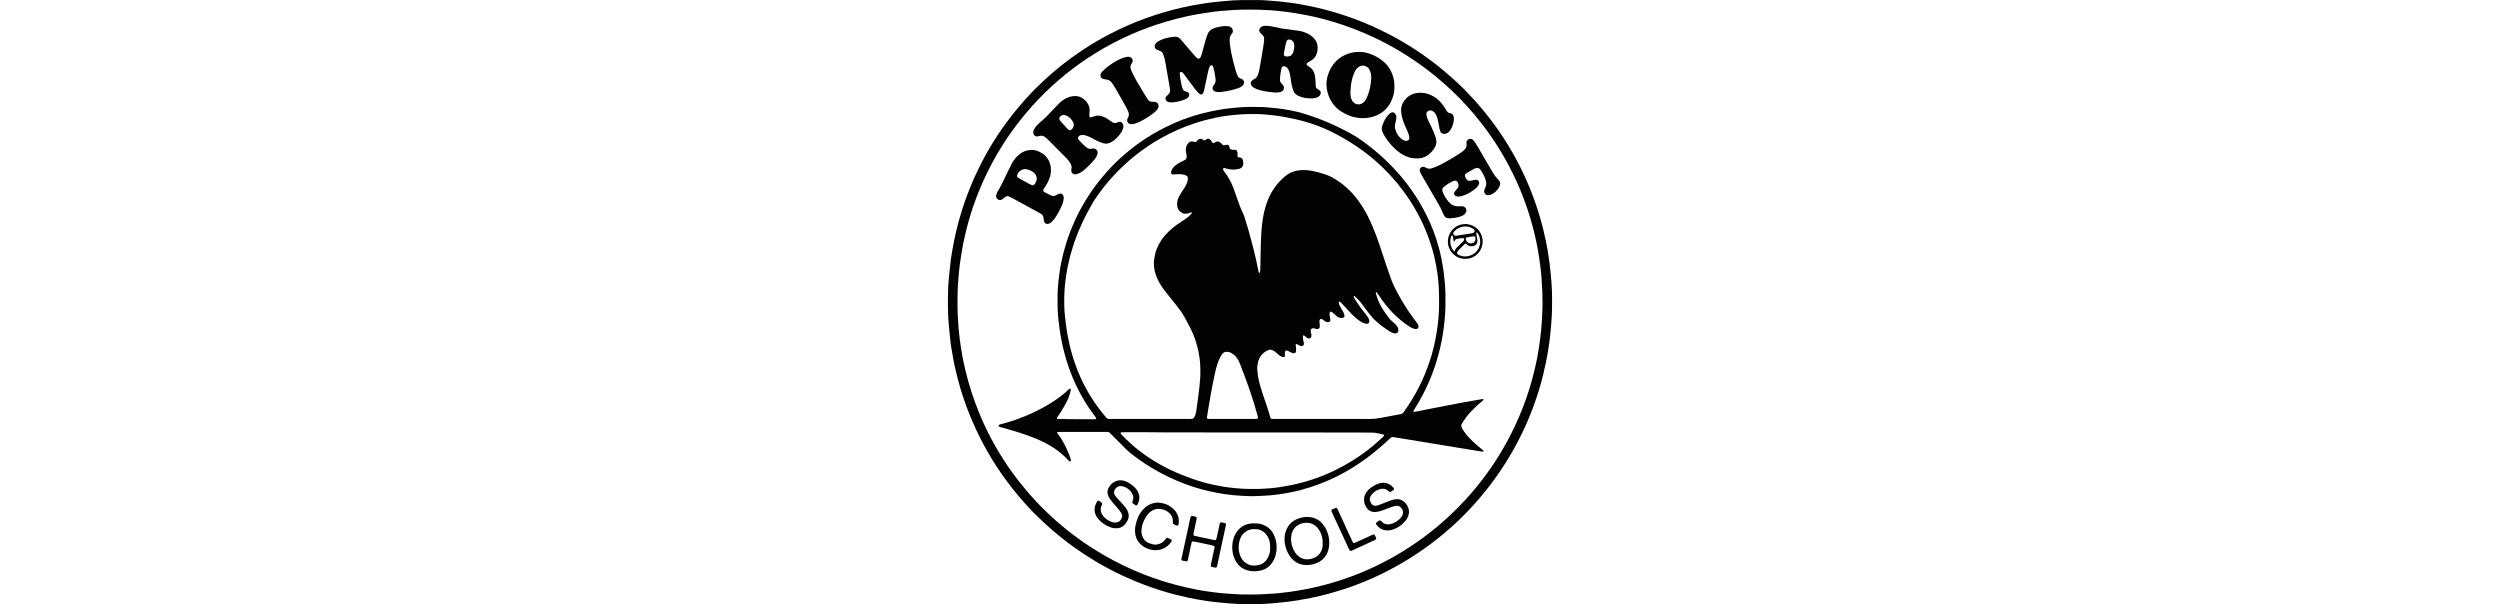
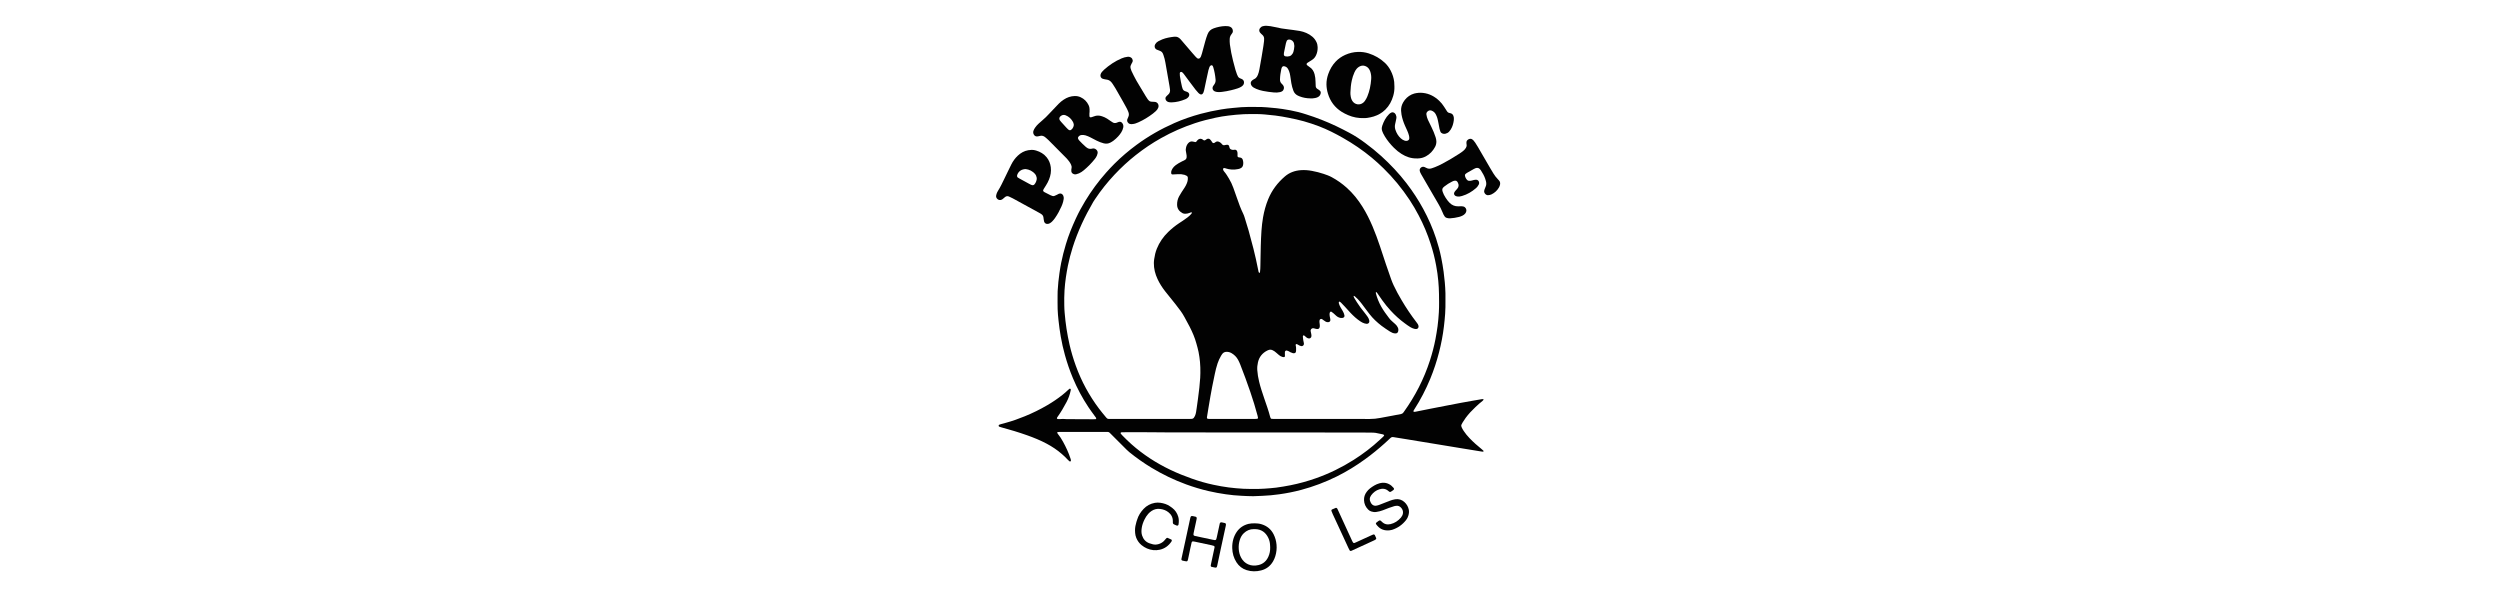
<svg xmlns="http://www.w3.org/2000/svg" width="240" height="58" viewBox="0 0 240 58" fill="none">
  <g clip-path="url(#clip0_12452_17579)">
-     <path d="M120.03 58C119.665 57.995 119.299 57.998 118.934 57.983C118.578 57.97 118.222 57.941 117.867 57.914C117.655 57.898 117.444 57.871 117.232 57.855C116.74 57.819 116.252 57.756 115.765 57.681C115.178 57.59 114.592 57.487 114.011 57.362C113.171 57.182 112.342 56.967 111.522 56.713C110.946 56.535 110.376 56.34 109.812 56.125C109.113 55.859 108.425 55.569 107.747 55.252C106.838 54.828 105.954 54.357 105.095 53.84C104.424 53.437 103.772 53.007 103.135 52.554C102.386 52.022 101.668 51.451 100.972 50.851C100.528 50.468 100.101 50.068 99.678 49.661C98.997 49.007 98.363 48.31 97.755 47.588C96.96 46.645 96.229 45.654 95.563 44.615C95.068 43.842 94.612 43.046 94.189 42.232C93.832 41.545 93.511 40.843 93.213 40.129C92.705 38.913 92.283 37.667 91.95 36.392C91.764 35.685 91.598 34.974 91.477 34.253C91.416 33.893 91.352 33.533 91.293 33.173C91.269 33.022 91.25 32.87 91.234 32.718C91.193 32.313 91.145 31.908 91.111 31.502C91.089 31.248 91.072 30.994 91.048 30.74C91.024 30.477 91.023 30.214 91.013 29.951C90.996 29.518 90.999 29.085 91.002 28.651C91.004 28.277 91.009 27.904 91.027 27.53C91.043 27.208 91.078 26.887 91.106 26.565C91.125 26.354 91.145 26.142 91.167 25.931C91.205 25.577 91.24 25.221 91.287 24.868C91.327 24.573 91.382 24.281 91.431 23.988C91.53 23.401 91.648 22.819 91.784 22.24C91.946 21.545 92.137 20.858 92.349 20.177C92.511 19.658 92.695 19.147 92.885 18.637C93.187 17.834 93.525 17.046 93.901 16.275C94.032 16.008 94.163 15.741 94.301 15.477C94.549 15.003 94.807 14.534 95.082 14.075C95.563 13.273 96.078 12.494 96.634 11.742C97.039 11.195 97.46 10.662 97.901 10.144C98.232 9.756 98.572 9.376 98.922 9.006C99.15 8.766 99.377 8.524 99.62 8.299C99.845 8.092 100.06 7.873 100.283 7.665C100.805 7.177 101.349 6.716 101.908 6.271C102.566 5.746 103.247 5.253 103.949 4.789C104.751 4.259 105.577 3.771 106.428 3.325C107.603 2.709 108.813 2.173 110.063 1.725C111.175 1.327 112.308 0.997 113.459 0.732C114.047 0.597 114.64 0.487 115.234 0.385C115.661 0.313 116.09 0.253 116.521 0.208C116.859 0.173 117.196 0.13 117.535 0.107C117.832 0.086 118.127 0.05 118.424 0.033C118.72 0.015 119.018 0.007 119.315 0.004C119.782 -0.001 120.25 -0.002 120.717 0.004C121.048 0.008 121.379 0.013 121.71 0.048C122.022 0.081 122.336 0.097 122.649 0.124C122.835 0.14 123.022 0.159 123.207 0.182C123.688 0.24 124.169 0.296 124.645 0.381C125.239 0.487 125.832 0.595 126.419 0.732C127.338 0.947 128.246 1.199 129.139 1.5C130.251 1.874 131.337 2.312 132.397 2.816C133.164 3.182 133.916 3.576 134.648 4.008C135.549 4.538 136.421 5.113 137.262 5.735C138.179 6.413 139.052 7.143 139.885 7.921C140.494 8.489 141.075 9.086 141.63 9.707C142.151 10.291 142.65 10.892 143.124 11.514C143.716 12.292 144.266 13.099 144.777 13.933C145.177 14.586 145.548 15.254 145.894 15.936C146.22 16.579 146.522 17.235 146.798 17.903C146.992 18.374 147.174 18.849 147.344 19.33C147.66 20.227 147.934 21.137 148.161 22.062C148.325 22.731 148.465 23.404 148.583 24.082C148.649 24.466 148.696 24.855 148.753 25.241C148.837 25.813 148.872 26.39 148.93 26.965C148.949 27.15 148.951 27.338 148.965 27.524C149.011 28.143 148.994 28.764 148.997 29.384C148.999 29.971 148.969 30.555 148.915 31.139C148.896 31.342 148.881 31.546 148.862 31.749C148.811 32.299 148.745 32.846 148.661 33.392C148.53 34.249 148.358 35.097 148.153 35.94C147.888 37.03 147.552 38.099 147.161 39.15C146.767 40.21 146.306 41.241 145.789 42.246C145.237 43.32 144.616 44.354 143.934 45.351C143.382 46.158 142.789 46.934 142.159 47.682C141.792 48.117 141.411 48.54 141.021 48.955C140.309 49.71 139.554 50.42 138.764 51.092C137.889 51.836 136.972 52.524 136.016 53.16C135.067 53.792 134.083 54.362 133.069 54.882C132.654 55.095 132.228 55.288 131.803 55.482C131.247 55.737 130.68 55.965 130.107 56.179C129.287 56.485 128.454 56.75 127.61 56.981C127.011 57.144 126.408 57.288 125.801 57.411C125.393 57.495 124.983 57.567 124.572 57.635C123.986 57.731 123.395 57.803 122.803 57.855C122.549 57.877 122.296 57.909 122.042 57.93C121.839 57.947 121.635 57.95 121.432 57.965C120.964 58 120.497 57.995 120.03 58ZM148.083 28.997C148.076 28.665 148.077 28.308 148.061 27.952C148.041 27.502 148.012 27.053 147.98 26.604C147.963 26.35 147.937 26.096 147.907 25.843C147.87 25.531 147.827 25.22 147.782 24.909C147.741 24.623 147.696 24.338 147.649 24.053C147.573 23.601 147.473 23.153 147.374 22.705C147.237 22.083 147.069 21.468 146.885 20.859C146.709 20.273 146.512 19.694 146.297 19.122C145.881 18.015 145.395 16.94 144.842 15.895C144.373 15.008 143.856 14.15 143.294 13.319C142.932 12.784 142.553 12.261 142.153 11.754C141.336 10.719 140.461 9.736 139.507 8.825C139.002 8.343 138.482 7.88 137.946 7.435C137.043 6.685 136.096 5.995 135.106 5.363C134.296 4.847 133.464 4.37 132.606 3.937C132.136 3.7 131.659 3.476 131.177 3.265C130.46 2.952 129.732 2.67 128.993 2.416C128.286 2.174 127.569 1.961 126.845 1.777C126.342 1.65 125.838 1.532 125.329 1.437C124.995 1.375 124.661 1.313 124.326 1.259C124.024 1.21 123.721 1.169 123.418 1.129C123.199 1.1 122.979 1.076 122.759 1.053C122.54 1.031 122.32 1.007 122.1 0.993C121.701 0.969 121.303 0.948 120.904 0.934C120.59 0.923 120.275 0.922 119.961 0.922C119.689 0.921 119.417 0.926 119.145 0.932C118.933 0.936 118.721 0.945 118.509 0.955C118.373 0.961 118.237 0.972 118.102 0.982C117.806 1.004 117.509 1.026 117.213 1.051C117.035 1.066 116.858 1.085 116.681 1.107C116.504 1.128 116.327 1.155 116.151 1.181C115.764 1.239 115.377 1.289 114.992 1.357C114.331 1.473 113.676 1.617 113.025 1.781C112.325 1.956 111.633 2.162 110.948 2.391C109.844 2.762 108.768 3.201 107.717 3.705C106.543 4.268 105.417 4.915 104.333 5.635C103.391 6.262 102.495 6.949 101.635 7.686C101.196 8.062 100.772 8.453 100.357 8.855C99.881 9.316 99.426 9.798 98.986 10.294C98.314 11.052 97.685 11.842 97.096 12.665C96.521 13.467 95.998 14.302 95.512 15.16C95.202 15.707 94.917 16.267 94.646 16.835C94.181 17.809 93.772 18.806 93.426 19.829C93.106 20.77 92.832 21.725 92.618 22.696C92.515 23.16 92.411 23.625 92.34 24.095C92.303 24.339 92.264 24.582 92.225 24.825C92.169 25.177 92.12 25.531 92.085 25.886C92.059 26.156 92.03 26.427 92.009 26.698C91.983 27.036 91.959 27.375 91.943 27.715C91.928 28.028 91.923 28.343 91.919 28.657C91.914 29.141 91.924 29.625 91.936 30.11C91.942 30.356 91.968 30.601 91.981 30.847C91.993 31.085 92.011 31.322 92.03 31.559C92.08 32.186 92.164 32.809 92.259 33.43C92.367 34.144 92.51 34.852 92.679 35.554C93.011 36.935 93.445 38.284 93.982 39.599C94.335 40.465 94.731 41.311 95.169 42.137C95.523 42.805 95.905 43.457 96.314 44.093C96.829 44.895 97.384 45.668 97.977 46.413C98.475 47.038 99.001 47.638 99.547 48.222C99.971 48.675 100.416 49.107 100.869 49.53C101.218 49.854 101.578 50.165 101.941 50.472C102.616 51.044 103.322 51.576 104.049 52.079C104.713 52.539 105.398 52.964 106.099 53.366C106.688 53.705 107.291 54.018 107.904 54.313C108.532 54.614 109.17 54.891 109.818 55.147C110.324 55.346 110.837 55.526 111.353 55.697C111.82 55.852 112.294 55.987 112.769 56.117C113.416 56.295 114.071 56.44 114.729 56.572C115.095 56.646 115.464 56.706 115.833 56.762C116.278 56.829 116.724 56.889 117.172 56.935C117.426 56.962 117.68 56.979 117.934 56.996C118.316 57.021 118.697 57.049 119.079 57.065C119.376 57.077 119.673 57.08 119.971 57.075C120.378 57.069 120.786 57.07 121.193 57.048C121.634 57.025 122.075 56.998 122.516 56.968C122.55 56.965 122.583 56.963 122.617 56.959C122.837 56.934 123.055 56.903 123.275 56.883C123.707 56.843 124.134 56.77 124.562 56.704C125.167 56.611 125.766 56.487 126.362 56.349C127.355 56.12 128.333 55.834 129.295 55.494C130.233 55.163 131.153 54.788 132.049 54.358C132.7 54.045 133.341 53.712 133.967 53.352C134.888 52.821 135.775 52.238 136.632 51.609C137.503 50.97 138.334 50.282 139.123 49.544C139.688 49.017 140.233 48.468 140.754 47.896C141.378 47.21 141.968 46.497 142.521 45.753C142.876 45.276 143.221 44.791 143.544 44.292C144.049 43.515 144.515 42.715 144.941 41.892C145.281 41.235 145.597 40.568 145.884 39.887C146.373 38.728 146.785 37.541 147.11 36.325C147.348 35.438 147.55 34.544 147.694 33.638C147.794 33.008 147.883 32.378 147.947 31.744C148.007 31.151 148.03 30.558 148.062 29.964C148.08 29.651 148.076 29.336 148.083 28.997Z" fill="#020202" />
    <path d="M138.764 28.837C138.77 29.271 138.763 29.704 138.733 30.137C138.705 30.544 138.663 30.949 138.615 31.354C138.514 32.19 138.357 33.015 138.146 33.83C137.923 34.694 137.645 35.54 137.304 36.366C136.878 37.397 136.367 38.384 135.762 39.322C135.739 39.357 135.717 39.394 135.698 39.431C135.67 39.483 135.704 39.541 135.76 39.538C135.802 39.535 135.845 39.534 135.886 39.526C136.361 39.431 136.835 39.334 137.31 39.24C137.885 39.127 138.461 39.019 139.036 38.905C139.844 38.746 140.653 38.593 141.465 38.455C141.716 38.412 141.967 38.368 142.218 38.325C142.277 38.315 142.335 38.305 142.395 38.321C142.414 38.327 142.431 38.367 142.417 38.384C142.39 38.416 142.366 38.452 142.334 38.477C142.091 38.664 141.867 38.872 141.643 39.081C141.302 39.401 140.981 39.741 140.703 40.118C140.598 40.262 140.503 40.414 140.407 40.564C140.371 40.621 140.342 40.683 140.311 40.744C140.271 40.824 140.271 40.905 140.306 40.989C140.363 41.123 140.432 41.249 140.513 41.369C140.679 41.617 140.867 41.846 141.073 42.062C141.432 42.438 141.821 42.779 142.224 43.105C142.29 43.159 142.352 43.216 142.414 43.274C142.423 43.282 142.42 43.305 142.421 43.321C142.422 43.342 142.41 43.354 142.39 43.355C142.364 43.356 142.339 43.361 142.314 43.359C142.272 43.355 142.23 43.348 142.188 43.341C141.601 43.246 141.014 43.151 140.428 43.055C140.084 42.999 139.741 42.941 139.397 42.885C139.02 42.822 138.643 42.761 138.266 42.699C137.922 42.642 137.579 42.585 137.235 42.529C136.858 42.467 136.481 42.406 136.104 42.344C135.743 42.285 135.383 42.224 135.023 42.165C134.763 42.123 134.503 42.081 134.243 42.04C134.084 42.014 133.924 41.992 133.765 41.963C133.655 41.942 133.565 41.973 133.485 42.047C133.305 42.215 133.126 42.384 132.943 42.549C132.335 43.094 131.705 43.613 131.043 44.09C130.188 44.708 129.293 45.262 128.347 45.732C127.241 46.282 126.091 46.715 124.897 47.034C124.206 47.218 123.507 47.355 122.8 47.453C122.261 47.527 121.72 47.582 121.176 47.601C120.888 47.611 120.6 47.632 120.311 47.635C119.937 47.639 119.564 47.612 119.191 47.596C118.682 47.575 118.175 47.522 117.67 47.45C117.123 47.372 116.581 47.272 116.042 47.148C115.305 46.978 114.582 46.761 113.871 46.501C112.711 46.076 111.603 45.543 110.546 44.904C109.803 44.455 109.096 43.955 108.42 43.411C108.328 43.336 108.241 43.255 108.156 43.171C107.651 42.667 107.147 42.161 106.641 41.657C106.443 41.46 106.474 41.463 106.174 41.463C104.704 41.462 103.234 41.462 101.763 41.463C101.687 41.463 101.612 41.472 101.536 41.478C101.507 41.481 101.481 41.535 101.495 41.559C101.511 41.588 101.526 41.62 101.547 41.645C101.743 41.882 101.905 42.141 102.053 42.409C102.336 42.923 102.583 43.454 102.765 44.013C102.786 44.078 102.812 44.141 102.809 44.211C102.808 44.245 102.789 44.282 102.763 44.295C102.727 44.313 102.692 44.302 102.667 44.282C102.614 44.24 102.563 44.195 102.517 44.145C102.335 43.943 102.136 43.757 101.931 43.579C101.487 43.192 100.999 42.869 100.48 42.592C99.879 42.272 99.249 42.016 98.609 41.788C97.793 41.497 96.962 41.252 96.127 41.024C96.061 41.006 95.997 40.985 95.933 40.962C95.891 40.947 95.864 40.903 95.868 40.864C95.871 40.816 95.898 40.784 95.94 40.767C95.995 40.746 96.052 40.727 96.109 40.712C96.264 40.669 96.42 40.629 96.576 40.586C97.192 40.419 97.79 40.203 98.381 39.962C99.129 39.658 99.853 39.301 100.55 38.893C101.056 38.596 101.543 38.27 102.002 37.903C102.188 37.754 102.369 37.601 102.539 37.434C102.575 37.398 102.615 37.365 102.655 37.335C102.682 37.315 102.714 37.301 102.749 37.319C102.784 37.336 102.802 37.379 102.795 37.428C102.791 37.453 102.787 37.479 102.782 37.504C102.701 37.888 102.57 38.254 102.385 38.602C102.125 39.09 101.85 39.568 101.527 40.017C101.498 40.059 101.463 40.098 101.461 40.153C101.461 40.167 101.468 40.187 101.479 40.195C101.499 40.211 101.523 40.227 101.546 40.229C101.605 40.235 101.665 40.24 101.723 40.234C101.936 40.212 102.147 40.212 102.359 40.234C102.409 40.24 102.461 40.237 102.512 40.238C102.588 40.238 102.665 40.238 102.741 40.238C103.472 40.241 104.203 40.245 104.934 40.248C105.01 40.248 105.087 40.246 105.163 40.242C105.228 40.239 105.26 40.166 105.22 40.109C105.172 40.039 105.12 39.972 105.07 39.903C104.877 39.634 104.676 39.37 104.493 39.094C103.903 38.208 103.405 37.273 102.994 36.29C102.692 35.567 102.44 34.829 102.231 34.076C102.069 33.494 101.936 32.906 101.833 32.312C101.744 31.801 101.673 31.288 101.619 30.773C101.58 30.409 101.544 30.045 101.533 29.681C101.52 29.248 101.528 28.814 101.527 28.381C101.527 28.236 101.525 28.092 101.534 27.948C101.57 27.363 101.622 26.779 101.71 26.199C101.759 25.88 101.806 25.561 101.87 25.245C101.994 24.637 102.144 24.036 102.326 23.443C102.455 23.02 102.594 22.601 102.759 22.191C102.923 21.782 103.097 21.375 103.282 20.975C103.549 20.396 103.853 19.836 104.184 19.291C104.772 18.323 105.439 17.413 106.193 16.566C106.447 16.28 106.708 16.001 106.978 15.73C107.641 15.068 108.352 14.463 109.106 13.908C110.239 13.073 111.455 12.38 112.741 11.812C113.558 11.451 114.401 11.164 115.263 10.928C115.911 10.752 116.567 10.615 117.23 10.505C117.607 10.443 117.986 10.395 118.367 10.362C118.637 10.338 118.907 10.307 119.178 10.289C119.416 10.273 119.654 10.265 119.891 10.264C120.291 10.262 120.69 10.266 121.089 10.272C121.225 10.274 121.361 10.286 121.496 10.295C121.573 10.3 121.649 10.306 121.725 10.313C122.004 10.338 122.283 10.361 122.562 10.39C122.748 10.41 122.933 10.438 123.118 10.463C123.631 10.534 124.139 10.636 124.642 10.759C124.898 10.822 125.149 10.903 125.4 10.982C126.39 11.292 127.353 11.671 128.291 12.116C128.713 12.316 129.127 12.532 129.54 12.75C130.075 13.032 130.576 13.367 131.061 13.727C131.594 14.123 132.11 14.537 132.602 14.983C133.485 15.784 134.3 16.648 135.027 17.595C135.623 18.37 136.158 19.186 136.626 20.047C137.122 20.96 137.539 21.906 137.864 22.893C138.064 23.498 138.231 24.112 138.357 24.738C138.448 25.188 138.526 25.64 138.588 26.094C138.68 26.776 138.743 27.461 138.763 28.149C138.77 28.378 138.764 28.608 138.764 28.837ZM127.075 40.219C128.554 40.219 130.032 40.217 131.511 40.221C131.844 40.222 132.172 40.187 132.498 40.123C132.915 40.042 133.333 39.968 133.75 39.89C134.001 39.843 134.251 39.792 134.501 39.746C134.59 39.73 134.659 39.688 134.712 39.617C134.733 39.59 134.753 39.562 134.773 39.535C135.309 38.788 135.788 38.007 136.206 37.188C136.631 36.354 136.987 35.492 137.275 34.601C137.489 33.937 137.667 33.264 137.8 32.58C137.881 32.163 137.946 31.744 138.006 31.323C138.069 30.877 138.099 30.428 138.13 29.979C138.152 29.666 138.15 29.351 138.152 29.036C138.154 28.773 138.145 28.51 138.144 28.246C138.141 27.821 138.111 27.397 138.076 26.974C138.035 26.483 137.961 25.995 137.873 25.511C137.745 24.799 137.565 24.1 137.343 23.413C137.041 22.473 136.661 21.565 136.2 20.691C135.931 20.18 135.644 19.678 135.324 19.197C134.592 18.097 133.763 17.078 132.814 16.156C132.454 15.806 132.085 15.467 131.7 15.147C130.835 14.428 129.909 13.798 128.931 13.242C128.184 12.818 127.421 12.429 126.617 12.121C126.141 11.939 125.656 11.783 125.166 11.642C124.684 11.504 124.193 11.404 123.702 11.305C123.286 11.221 122.867 11.149 122.446 11.094C122.109 11.05 121.771 11.017 121.432 10.989C121.179 10.968 120.924 10.951 120.669 10.95C120.253 10.949 119.837 10.946 119.421 10.962C118.919 10.982 118.421 11.039 117.924 11.095C117.51 11.143 117.099 11.214 116.692 11.3C116.028 11.441 115.37 11.61 114.724 11.823C113.591 12.197 112.505 12.675 111.465 13.258C110.61 13.737 109.801 14.282 109.033 14.889C108.305 15.464 107.625 16.093 106.991 16.769C106.309 17.495 105.69 18.273 105.136 19.101C105.075 19.192 105.011 19.283 104.955 19.378C104.553 20.069 104.179 20.774 103.847 21.5C103.511 22.235 103.217 22.985 102.974 23.756C102.793 24.331 102.638 24.914 102.519 25.505C102.445 25.871 102.382 26.239 102.327 26.609C102.264 27.03 102.222 27.452 102.194 27.876C102.162 28.359 102.163 28.844 102.171 29.328C102.175 29.566 102.185 29.804 102.208 30.041C102.255 30.548 102.303 31.055 102.385 31.559C102.467 32.071 102.56 32.58 102.676 33.085C102.835 33.772 103.036 34.448 103.277 35.111C103.546 35.855 103.867 36.576 104.246 37.271C104.617 37.95 105.033 38.601 105.499 39.22C105.709 39.499 105.932 39.766 106.154 40.034C106.181 40.067 106.209 40.099 106.238 40.13C106.285 40.184 106.344 40.214 106.416 40.216C106.501 40.218 106.586 40.219 106.671 40.219C108.073 40.219 109.476 40.219 110.878 40.219C111.966 40.219 113.054 40.219 114.141 40.219C114.235 40.219 114.328 40.215 114.421 40.21C114.502 40.205 114.568 40.165 114.614 40.1C114.653 40.044 114.688 39.985 114.717 39.925C114.772 39.809 114.8 39.684 114.823 39.558C114.848 39.416 114.868 39.273 114.888 39.13C114.927 38.853 114.968 38.575 115.004 38.297C115.05 37.944 115.098 37.59 115.136 37.235C115.171 36.914 115.196 36.593 115.22 36.271C115.232 36.118 115.234 35.965 115.236 35.812C115.242 35.456 115.231 35.099 115.199 34.743C115.17 34.421 115.123 34.102 115.061 33.786C115.008 33.51 114.924 33.242 114.852 32.972C114.702 32.41 114.469 31.883 114.208 31.367C114.051 31.056 113.877 30.754 113.713 30.447C113.601 30.237 113.474 30.035 113.334 29.843C113.174 29.623 113.008 29.407 112.84 29.194C112.512 28.782 112.177 28.375 111.852 27.961C111.568 27.599 111.322 27.212 111.126 26.794C110.895 26.303 110.764 25.789 110.77 25.244C110.771 25.117 110.787 24.989 110.804 24.863C110.851 24.526 110.928 24.196 111.055 23.878C111.303 23.261 111.675 22.728 112.15 22.267C112.468 21.959 112.811 21.681 113.18 21.435C113.308 21.351 113.437 21.269 113.563 21.183C113.717 21.077 113.871 20.97 114.02 20.858C114.163 20.75 114.29 20.625 114.401 20.485C114.416 20.467 114.422 20.439 114.423 20.415C114.424 20.404 114.406 20.381 114.396 20.381C114.327 20.377 114.266 20.412 114.204 20.436C114.067 20.489 113.928 20.521 113.782 20.521C113.687 20.521 113.594 20.505 113.511 20.458C113.201 20.284 113.009 20.035 113.001 19.664C112.995 19.377 113.056 19.106 113.191 18.855C113.267 18.713 113.353 18.575 113.439 18.439C113.534 18.288 113.636 18.142 113.733 17.992C113.816 17.863 113.887 17.727 113.941 17.584C113.983 17.473 114.021 17.36 114.028 17.239C114.046 16.964 114.041 16.905 113.732 16.791C113.716 16.785 113.699 16.782 113.683 16.778C113.492 16.73 113.3 16.705 113.103 16.72C112.933 16.732 112.764 16.742 112.594 16.747C112.47 16.751 112.434 16.704 112.432 16.575C112.43 16.442 112.474 16.325 112.54 16.213C112.623 16.072 112.734 15.956 112.865 15.858C113.035 15.731 113.219 15.624 113.408 15.528C113.522 15.471 113.636 15.414 113.75 15.356C113.848 15.305 113.899 15.22 113.914 15.113C113.927 15.011 113.917 14.91 113.897 14.809C113.877 14.709 113.868 14.607 113.846 14.508C113.818 14.378 113.839 14.253 113.869 14.129C113.906 13.979 113.976 13.842 114.084 13.73C114.183 13.627 114.303 13.568 114.448 13.58C114.507 13.584 114.565 13.6 114.622 13.612C114.664 13.621 114.704 13.64 114.746 13.641C114.776 13.642 114.816 13.629 114.837 13.608C114.879 13.567 114.911 13.515 114.949 13.47C115.066 13.331 115.258 13.263 115.45 13.391C115.479 13.41 115.505 13.432 115.532 13.452C115.586 13.492 115.643 13.493 115.698 13.458C115.756 13.422 115.809 13.378 115.869 13.346C115.958 13.299 116.086 13.295 116.173 13.39C116.213 13.434 116.252 13.479 116.287 13.527C116.317 13.568 116.34 13.614 116.369 13.656C116.429 13.746 116.516 13.761 116.611 13.7C116.64 13.682 116.666 13.661 116.694 13.64C116.792 13.569 116.898 13.566 117.009 13.607C117.09 13.637 117.161 13.684 117.222 13.743C117.259 13.778 117.293 13.816 117.325 13.856C117.384 13.932 117.461 13.953 117.551 13.938C117.602 13.929 117.65 13.914 117.701 13.906C117.742 13.899 117.785 13.896 117.827 13.897C117.906 13.899 117.974 13.953 117.996 14.029C118.013 14.086 118.026 14.144 118.042 14.201C118.06 14.262 118.103 14.305 118.156 14.333C118.232 14.373 118.314 14.397 118.401 14.39C118.443 14.386 118.485 14.376 118.527 14.373C118.637 14.363 118.724 14.419 118.765 14.525C118.796 14.606 118.809 14.688 118.804 14.775C118.799 14.842 118.798 14.91 118.8 14.978C118.802 15.04 118.849 15.091 118.908 15.102C118.967 15.113 119.026 15.117 119.084 15.131C119.191 15.157 119.267 15.225 119.301 15.328C119.361 15.518 119.377 15.711 119.319 15.905C119.291 15.998 119.236 16.072 119.152 16.123C119.064 16.177 118.968 16.212 118.868 16.23C118.658 16.269 118.449 16.293 118.234 16.275C118.047 16.26 117.863 16.233 117.685 16.171C117.629 16.151 117.575 16.129 117.513 16.132C117.453 16.135 117.402 16.193 117.412 16.252C117.426 16.33 117.458 16.398 117.51 16.456C117.697 16.668 117.838 16.91 117.984 17.15C118.152 17.427 118.287 17.72 118.398 18.024C118.52 18.359 118.64 18.695 118.755 19.032C118.928 19.539 119.112 20.041 119.349 20.522C119.401 20.628 119.442 20.741 119.477 20.854C119.611 21.284 119.748 21.713 119.87 22.146C120.03 22.718 120.183 23.292 120.329 23.868C120.493 24.519 120.64 25.173 120.768 25.832C120.785 25.924 120.803 26.016 120.826 26.106C120.833 26.137 120.855 26.166 120.875 26.193C120.88 26.2 120.908 26.2 120.918 26.193C120.948 26.173 120.955 26.139 120.961 26.105C120.991 25.911 120.992 25.716 120.998 25.521C121.019 24.892 121.011 24.264 121.034 23.636C121.052 23.143 121.062 22.651 121.1 22.159C121.133 21.727 121.176 21.297 121.252 20.869C121.357 20.274 121.514 19.694 121.743 19.133C122.099 18.265 122.645 17.541 123.355 16.934C123.792 16.561 124.305 16.38 124.869 16.337C125.235 16.309 125.6 16.338 125.96 16.407C126.336 16.478 126.707 16.57 127.07 16.692C127.335 16.782 127.6 16.874 127.847 17.009C128.365 17.29 128.844 17.626 129.282 18.019C129.882 18.556 130.379 19.178 130.804 19.859C131.179 20.459 131.49 21.091 131.767 21.74C132.033 22.365 132.263 23.005 132.48 23.648C132.673 24.22 132.857 24.794 133.049 25.365C133.212 25.848 133.379 26.329 133.55 26.809C133.622 27.009 133.704 27.205 133.793 27.398C134.017 27.884 134.28 28.35 134.551 28.812C134.981 29.546 135.456 30.25 135.974 30.925C136.02 30.985 136.065 31.047 136.108 31.111C136.157 31.183 136.18 31.264 136.182 31.351C136.184 31.476 136.086 31.584 135.962 31.585C135.895 31.586 135.825 31.579 135.761 31.562C135.628 31.529 135.505 31.471 135.388 31.401C135.204 31.293 135.035 31.164 134.863 31.04C134.366 30.679 133.916 30.265 133.5 29.815C133.212 29.502 132.945 29.172 132.697 28.826C132.543 28.612 132.396 28.394 132.246 28.177C132.217 28.136 132.186 28.095 132.153 28.056C132.144 28.046 132.124 28.043 132.108 28.041C132.09 28.038 132.075 28.068 132.078 28.099C132.081 28.124 132.081 28.15 132.088 28.174C132.203 28.621 132.377 29.043 132.604 29.445C132.822 29.831 133.085 30.186 133.353 30.538C133.435 30.646 133.527 30.745 133.631 30.834C133.741 30.928 133.847 31.027 133.955 31.123C134.058 31.214 134.138 31.323 134.195 31.448C134.255 31.578 134.258 31.711 134.212 31.846C134.187 31.919 134.116 32.001 134.003 32.007C133.891 32.013 133.782 32.002 133.679 31.955C133.595 31.916 133.509 31.877 133.431 31.826C133.161 31.648 132.888 31.476 132.632 31.279C132.199 30.947 131.801 30.577 131.467 30.144C131.342 29.983 131.219 29.82 131.097 29.657C130.858 29.337 130.63 29.009 130.352 28.72C130.264 28.628 130.169 28.542 130.075 28.457C130.051 28.434 130.018 28.422 129.988 28.407C129.981 28.403 129.966 28.401 129.964 28.404C129.955 28.417 129.94 28.435 129.944 28.446C129.959 28.494 129.974 28.544 129.999 28.587C130.085 28.733 130.173 28.878 130.265 29.021C130.486 29.365 130.727 29.694 130.989 30.007C131.103 30.144 131.203 30.292 131.308 30.436C131.379 30.534 131.421 30.646 131.45 30.762C131.495 30.941 131.384 31.104 131.172 31.085C131.105 31.079 131.038 31.062 130.974 31.042C130.835 30.999 130.709 30.928 130.588 30.848C130.239 30.616 129.933 30.334 129.646 30.032C129.458 29.835 129.281 29.629 129.097 29.429C128.977 29.298 128.853 29.169 128.727 29.042C128.692 29.007 128.646 28.983 128.604 28.955C128.583 28.94 128.528 28.972 128.526 29C128.523 29.033 128.519 29.068 128.526 29.1C128.559 29.241 128.618 29.374 128.69 29.499C128.757 29.617 128.829 29.733 128.898 29.85C128.976 29.983 129.038 30.122 129.067 30.274C129.091 30.395 129.022 30.492 128.9 30.517C128.78 30.543 128.664 30.529 128.551 30.484C128.455 30.447 128.367 30.394 128.29 30.327C128.2 30.249 128.116 30.165 128.026 30.087C127.962 30.032 127.895 29.98 127.825 29.932C127.773 29.896 127.706 29.919 127.676 29.979C127.661 30.008 127.645 30.041 127.643 30.073C127.634 30.175 127.634 30.276 127.657 30.377C127.676 30.46 127.692 30.544 127.707 30.627C127.713 30.66 127.715 30.695 127.715 30.728C127.714 30.829 127.647 30.905 127.548 30.924C127.453 30.942 127.361 30.931 127.277 30.884C127.21 30.847 127.148 30.801 127.086 30.758C127.03 30.72 126.977 30.675 126.92 30.639C126.827 30.581 126.703 30.633 126.679 30.741C126.667 30.79 126.662 30.842 126.665 30.892C126.672 30.994 126.685 31.095 126.699 31.196C126.711 31.282 126.706 31.365 126.677 31.447C126.651 31.523 126.587 31.576 126.509 31.583C126.432 31.59 126.357 31.58 126.282 31.559C126.225 31.542 126.168 31.523 126.11 31.512C126.078 31.505 126.042 31.506 126.01 31.512C125.894 31.534 125.802 31.659 125.821 31.776C125.837 31.877 125.866 31.975 125.883 32.076C125.894 32.142 125.903 32.211 125.898 32.278C125.886 32.435 125.733 32.532 125.584 32.481C125.519 32.459 125.458 32.43 125.407 32.384C125.349 32.333 125.293 32.281 125.235 32.232C125.216 32.216 125.192 32.207 125.169 32.197C125.142 32.185 125.094 32.209 125.087 32.238C125.082 32.263 125.071 32.288 125.073 32.312C125.083 32.422 125.093 32.532 125.11 32.641C125.128 32.749 125.158 32.856 125.176 32.965C125.201 33.123 125.071 33.254 124.916 33.228C124.858 33.218 124.801 33.196 124.749 33.171C124.68 33.138 124.616 33.095 124.549 33.059C124.519 33.044 124.486 33.03 124.453 33.028C124.434 33.027 124.402 33.048 124.395 33.066C124.384 33.096 124.38 33.133 124.389 33.164C124.431 33.322 124.427 33.484 124.424 33.645C124.423 33.687 124.418 33.73 124.407 33.771C124.389 33.843 124.34 33.891 124.269 33.904C124.22 33.914 124.165 33.917 124.118 33.905C124.037 33.883 123.958 33.849 123.881 33.814C123.819 33.785 123.765 33.743 123.704 33.713C123.651 33.688 123.594 33.667 123.537 33.652C123.455 33.631 123.361 33.697 123.351 33.783C123.344 33.85 123.347 33.919 123.348 33.986C123.349 34.054 123.355 34.122 123.355 34.189C123.354 34.237 123.3 34.286 123.252 34.284C123.21 34.282 123.167 34.281 123.127 34.27C123.002 34.236 122.89 34.175 122.791 34.093C122.692 34.012 122.597 33.928 122.501 33.844C122.398 33.754 122.29 33.674 122.163 33.618C122.033 33.561 121.901 33.551 121.768 33.606C121.729 33.622 121.689 33.637 121.651 33.656C121.184 33.894 120.884 34.266 120.765 34.777C120.707 35.026 120.681 35.279 120.699 35.536C120.724 35.91 120.789 36.277 120.876 36.641C121.004 37.179 121.184 37.701 121.359 38.224C121.56 38.82 121.779 39.409 121.935 40.019C121.946 40.059 121.962 40.099 121.979 40.138C121.998 40.18 122.034 40.206 122.078 40.209C122.162 40.217 122.247 40.219 122.332 40.219C123.913 40.219 125.494 40.219 127.075 40.219ZM119.808 41.514C118.805 41.514 117.802 41.514 116.799 41.514C115.805 41.514 114.811 41.517 113.816 41.513C112.814 41.508 111.812 41.519 110.809 41.499C109.824 41.479 108.838 41.495 107.852 41.495C107.801 41.495 107.75 41.494 107.699 41.497C107.674 41.499 107.649 41.507 107.625 41.513C107.585 41.523 107.565 41.58 107.588 41.616C107.598 41.63 107.605 41.646 107.616 41.658C107.661 41.71 107.705 41.762 107.752 41.81C108.033 42.095 108.317 42.375 108.615 42.641C109.748 43.646 111.006 44.46 112.372 45.111C113.039 45.43 113.725 45.703 114.422 45.95C115.103 46.191 115.796 46.392 116.503 46.541C116.985 46.643 117.469 46.732 117.958 46.794C118.43 46.854 118.904 46.897 119.379 46.922C119.863 46.948 120.347 46.939 120.832 46.936C121.206 46.933 121.578 46.895 121.951 46.869C122.137 46.856 122.323 46.839 122.508 46.813C122.971 46.748 123.432 46.675 123.89 46.583C124.717 46.419 125.526 46.193 126.32 45.914C127.591 45.467 128.795 44.88 129.934 44.16C130.848 43.582 131.706 42.93 132.497 42.192C132.597 42.099 132.698 42.009 132.796 41.915C132.826 41.886 132.848 41.849 132.872 41.814C132.885 41.797 132.875 41.754 132.857 41.746C132.819 41.728 132.782 41.705 132.742 41.696C132.518 41.647 132.293 41.6 132.068 41.556C131.994 41.541 131.917 41.535 131.841 41.534C131.518 41.529 131.195 41.525 130.872 41.524C127.855 41.52 124.838 41.517 121.822 41.514C121.15 41.513 120.479 41.514 119.808 41.514ZM118.308 40.219C118.503 40.219 118.698 40.219 118.893 40.219C119.42 40.219 119.946 40.22 120.473 40.218C120.549 40.218 120.625 40.21 120.7 40.203C120.738 40.2 120.776 40.148 120.769 40.11C120.757 40.043 120.745 39.976 120.728 39.911C120.525 39.139 120.286 38.378 120.03 37.623C119.727 36.732 119.399 35.849 119.056 34.972C118.998 34.822 118.928 34.676 118.851 34.535C118.705 34.269 118.497 34.06 118.235 33.906C118.085 33.818 117.923 33.772 117.749 33.775C117.578 33.777 117.435 33.843 117.333 33.983C117.293 34.038 117.256 34.095 117.221 34.153C117.082 34.387 116.973 34.635 116.884 34.893C116.771 35.223 116.695 35.562 116.621 35.902C116.529 36.316 116.447 36.732 116.365 37.148C116.308 37.439 116.255 37.732 116.204 38.024C116.138 38.4 116.075 38.777 116.013 39.153C115.964 39.446 115.917 39.739 115.87 40.032C115.867 40.049 115.867 40.066 115.865 40.083C115.86 40.143 115.907 40.206 115.965 40.21C116.041 40.216 116.117 40.219 116.194 40.219C116.898 40.219 117.603 40.219 118.308 40.219Z" fill="#020202" />
    <path d="M112.476 9.828C112.373 9.828 112.271 9.827 112.172 9.797C112.023 9.751 111.921 9.658 111.887 9.501C111.871 9.431 111.882 9.365 111.925 9.307C111.95 9.273 111.978 9.24 112.008 9.21C112.049 9.168 112.093 9.128 112.138 9.089C112.294 8.956 112.35 8.787 112.319 8.587C112.302 8.478 112.291 8.368 112.272 8.259C112.141 7.506 112.01 6.753 111.876 6C111.833 5.758 111.776 5.518 111.692 5.286C111.671 5.23 111.651 5.174 111.626 5.12C111.582 5.024 111.51 4.952 111.414 4.908C111.345 4.876 111.273 4.851 111.202 4.823C111.154 4.805 111.106 4.789 111.059 4.769C110.813 4.66 110.809 4.389 110.909 4.231C110.984 4.113 111.083 4.02 111.205 3.956C111.324 3.892 111.447 3.833 111.573 3.783C111.947 3.634 112.34 3.567 112.738 3.523C112.972 3.498 113.153 3.583 113.309 3.744C113.345 3.78 113.377 3.819 113.41 3.858C113.786 4.297 114.162 4.736 114.538 5.174C114.627 5.277 114.717 5.379 114.81 5.479C114.85 5.522 114.895 5.562 114.943 5.597C115.017 5.651 115.139 5.637 115.198 5.565C115.236 5.52 115.271 5.469 115.293 5.416C115.331 5.321 115.362 5.224 115.389 5.126C115.495 4.741 115.597 4.355 115.702 3.97C115.767 3.733 115.842 3.499 115.934 3.269C116.045 2.988 116.246 2.813 116.527 2.716C116.882 2.592 117.246 2.514 117.623 2.503C117.716 2.5 117.81 2.506 117.903 2.516C117.961 2.523 118.019 2.541 118.074 2.562C118.283 2.642 118.365 2.838 118.354 3.003C118.351 3.055 118.343 3.105 118.314 3.149C118.278 3.206 118.242 3.264 118.2 3.317C118.102 3.443 118.056 3.586 118.051 3.743C118.046 3.921 118.048 4.099 118.071 4.277C118.138 4.8 118.243 5.316 118.371 5.827C118.445 6.123 118.524 6.419 118.607 6.713C118.648 6.86 118.7 7.004 118.753 7.147C118.779 7.219 118.815 7.287 118.851 7.354C118.889 7.423 118.947 7.473 119.018 7.505C119.08 7.533 119.144 7.557 119.206 7.584C119.475 7.704 119.466 8.003 119.344 8.164C119.292 8.233 119.227 8.286 119.153 8.331C119.052 8.395 118.942 8.44 118.83 8.479C118.621 8.552 118.407 8.606 118.192 8.659C117.895 8.732 117.595 8.787 117.291 8.823C117.147 8.84 117.002 8.852 116.859 8.833C116.783 8.823 116.707 8.807 116.637 8.78C116.415 8.693 116.339 8.456 116.466 8.256C116.502 8.198 116.543 8.145 116.582 8.089C116.673 7.958 116.711 7.81 116.697 7.654C116.662 7.247 116.591 6.846 116.473 6.454C116.461 6.414 116.445 6.374 116.425 6.336C116.384 6.256 116.278 6.241 116.208 6.302C116.162 6.342 116.125 6.388 116.105 6.445C116.072 6.542 116.033 6.637 116.01 6.736C115.938 7.05 115.871 7.366 115.804 7.681C115.735 8.005 115.669 8.33 115.599 8.653C115.583 8.728 115.562 8.802 115.534 8.873C115.516 8.919 115.486 8.963 115.454 9.002C115.398 9.071 115.302 9.086 115.224 9.049C115.153 9.016 115.092 8.971 115.04 8.914C114.948 8.814 114.855 8.715 114.772 8.607C114.57 8.345 114.372 8.079 114.173 7.814C114.005 7.589 113.84 7.363 113.673 7.138C113.637 7.09 113.601 7.042 113.561 6.999C113.532 6.969 113.497 6.943 113.461 6.921C113.37 6.867 113.263 6.924 113.26 7.031C113.258 7.116 113.257 7.202 113.269 7.285C113.32 7.63 113.386 7.972 113.466 8.311C113.482 8.377 113.504 8.441 113.526 8.506C113.567 8.625 113.644 8.71 113.766 8.751C113.806 8.764 113.846 8.778 113.886 8.792C113.918 8.804 113.951 8.814 113.982 8.827C114.155 8.898 114.223 9.082 114.134 9.247C114.11 9.291 114.076 9.331 114.041 9.367C113.974 9.434 113.894 9.484 113.808 9.52C113.382 9.702 112.94 9.813 112.476 9.828Z" fill="#020202" />
    <path d="M125.814 9.446C125.446 9.441 125.088 9.383 124.745 9.245C124.69 9.223 124.635 9.2 124.582 9.172C124.385 9.071 124.245 8.92 124.166 8.711C124.075 8.472 124.009 8.227 123.967 7.975C123.929 7.749 123.897 7.522 123.866 7.295C123.844 7.134 123.806 6.978 123.749 6.827C123.716 6.74 123.672 6.657 123.623 6.578C123.542 6.447 123.414 6.383 123.266 6.355C123.201 6.343 123.1 6.391 123.072 6.452C123.046 6.505 123.02 6.56 123.008 6.618C122.938 6.95 122.886 7.286 122.879 7.626C122.875 7.778 122.918 7.91 123.026 8.02C123.08 8.074 123.137 8.127 123.18 8.189C123.281 8.335 123.286 8.489 123.198 8.645C123.168 8.698 123.126 8.739 123.073 8.769C123.014 8.802 122.952 8.829 122.885 8.843C122.692 8.883 122.498 8.897 122.302 8.877C121.947 8.839 121.593 8.802 121.244 8.728C121.027 8.681 120.814 8.627 120.611 8.537C120.525 8.5 120.442 8.458 120.36 8.413C120.285 8.372 120.222 8.315 120.168 8.248C120.109 8.172 120.074 8.087 120.071 7.99C120.068 7.911 120.089 7.84 120.145 7.781C120.21 7.712 120.282 7.655 120.367 7.612C120.436 7.578 120.504 7.544 120.56 7.491C120.649 7.407 120.707 7.305 120.753 7.194C120.82 7.028 120.867 6.856 120.899 6.681C120.974 6.272 121.046 5.862 121.116 5.452C121.175 5.109 121.23 4.766 121.285 4.422C121.31 4.263 121.331 4.102 121.349 3.942C121.357 3.866 121.356 3.79 121.356 3.713C121.355 3.579 121.304 3.465 121.211 3.371C121.169 3.328 121.121 3.293 121.079 3.251C121.036 3.21 120.993 3.169 120.958 3.121C120.862 2.992 120.866 2.823 120.965 2.696C121.035 2.605 121.124 2.542 121.235 2.515C121.35 2.486 121.467 2.468 121.587 2.475C121.842 2.49 122.094 2.527 122.342 2.588C122.788 2.698 123.239 2.774 123.696 2.821C123.848 2.836 123.999 2.858 124.15 2.879C124.36 2.909 124.571 2.936 124.78 2.973C124.997 3.012 125.208 3.078 125.412 3.166C125.624 3.257 125.817 3.378 125.993 3.528C126.164 3.674 126.292 3.852 126.387 4.054C126.457 4.202 126.486 4.361 126.493 4.523C126.504 4.79 126.458 5.047 126.347 5.292C126.261 5.481 126.136 5.639 125.957 5.75C125.849 5.818 125.742 5.887 125.634 5.955C125.591 5.983 125.548 6.009 125.506 6.039C125.411 6.107 125.406 6.194 125.496 6.271C125.56 6.325 125.628 6.378 125.7 6.422C125.971 6.585 126.121 6.833 126.201 7.131C126.263 7.362 126.286 7.598 126.291 7.836C126.294 7.981 126.3 8.125 126.308 8.269C126.314 8.388 126.376 8.476 126.475 8.539C126.518 8.567 126.563 8.591 126.605 8.62C126.646 8.649 126.687 8.68 126.722 8.717C126.784 8.783 126.804 8.861 126.788 8.952C126.757 9.123 126.664 9.247 126.51 9.325C126.347 9.406 126.171 9.431 125.992 9.446C125.933 9.45 125.874 9.446 125.814 9.446ZM124.259 4.418C124.25 4.358 124.243 4.265 124.223 4.174C124.174 3.947 123.979 3.796 123.745 3.797C123.644 3.798 123.564 3.844 123.521 3.936C123.489 4.005 123.465 4.078 123.449 4.152C123.382 4.458 123.319 4.765 123.258 5.072C123.247 5.129 123.248 5.19 123.249 5.249C123.25 5.303 123.279 5.345 123.324 5.374C123.345 5.387 123.368 5.401 123.392 5.407C123.527 5.439 123.661 5.432 123.793 5.394C123.859 5.376 123.917 5.34 123.968 5.294C124.058 5.212 124.121 5.114 124.161 5C124.222 4.822 124.24 4.636 124.259 4.418Z" fill="#020202" />
    <path d="M104.584 10.806C104.584 10.916 104.583 11.027 104.584 11.137C104.586 11.236 104.658 11.286 104.758 11.258C104.807 11.244 104.855 11.228 104.904 11.212C104.944 11.198 104.984 11.185 105.024 11.17C105.28 11.067 105.536 11.074 105.795 11.164C105.964 11.222 106.128 11.29 106.278 11.388C106.392 11.462 106.503 11.541 106.616 11.617C106.686 11.664 106.757 11.711 106.829 11.755C106.938 11.821 107.054 11.827 107.173 11.791C107.214 11.779 107.252 11.76 107.292 11.745C107.331 11.73 107.37 11.712 107.411 11.701C107.528 11.671 107.629 11.697 107.712 11.788C107.829 11.917 107.866 12.069 107.832 12.238C107.798 12.406 107.731 12.561 107.641 12.707C107.556 12.845 107.455 12.971 107.347 13.091C107.21 13.242 107.059 13.379 106.897 13.503C106.802 13.576 106.7 13.635 106.594 13.691C106.388 13.799 106.175 13.816 105.952 13.758C105.721 13.698 105.5 13.611 105.287 13.505C105.082 13.402 104.88 13.294 104.677 13.188C104.526 13.109 104.37 13.043 104.207 12.995C104.083 12.959 103.956 12.95 103.829 12.961C103.742 12.969 103.663 12.999 103.596 13.055C103.564 13.082 103.536 13.116 103.513 13.15C103.479 13.203 103.47 13.261 103.499 13.32C103.513 13.35 103.527 13.382 103.546 13.409C103.57 13.444 103.597 13.478 103.626 13.508C103.816 13.702 104.002 13.901 104.21 14.077C104.249 14.109 104.289 14.141 104.33 14.172C104.458 14.269 104.601 14.309 104.761 14.283C104.811 14.274 104.861 14.265 104.911 14.256C105.107 14.218 105.349 14.39 105.373 14.601C105.377 14.634 105.381 14.669 105.373 14.701C105.356 14.775 105.337 14.85 105.31 14.921C105.26 15.048 105.186 15.162 105.1 15.268C104.786 15.66 104.437 16.019 104.051 16.34C103.906 16.46 103.754 16.569 103.581 16.642C103.495 16.677 103.405 16.707 103.315 16.729C103.203 16.757 103.095 16.731 102.997 16.672C102.912 16.622 102.861 16.546 102.85 16.446C102.839 16.344 102.846 16.242 102.868 16.142C102.892 16.029 102.873 15.921 102.826 15.82C102.78 15.72 102.728 15.621 102.663 15.533C102.567 15.403 102.466 15.277 102.353 15.162C101.794 14.593 101.231 14.027 100.667 13.462C100.559 13.354 100.439 13.258 100.323 13.159C100.265 13.109 100.196 13.077 100.122 13.052C100.047 13.028 99.973 13.02 99.896 13.036C99.805 13.055 99.714 13.078 99.623 13.095C99.449 13.127 99.303 13.047 99.23 12.886C99.179 12.772 99.173 12.66 99.217 12.54C99.257 12.436 99.308 12.339 99.373 12.25C99.473 12.112 99.58 11.98 99.709 11.868C99.83 11.762 99.948 11.652 100.072 11.548C100.3 11.357 100.51 11.148 100.712 10.929C101.012 10.605 101.32 10.288 101.625 9.969C101.772 9.815 101.94 9.685 102.116 9.566C102.433 9.352 102.784 9.231 103.166 9.219C103.361 9.214 103.554 9.248 103.736 9.332C104.091 9.495 104.346 9.755 104.511 10.107C104.566 10.224 104.597 10.346 104.598 10.476C104.598 10.586 104.598 10.696 104.598 10.807C104.593 10.806 104.589 10.806 104.584 10.806ZM103.086 12.005C103.084 11.976 103.083 11.967 103.082 11.959C103.068 11.876 103.053 11.792 103.012 11.716C102.849 11.415 102.618 11.191 102.295 11.065C102.106 10.991 101.946 11.04 101.801 11.165C101.681 11.27 101.661 11.422 101.749 11.554C101.786 11.61 101.832 11.661 101.877 11.711C102.036 11.887 102.196 12.063 102.356 12.238C102.408 12.294 102.462 12.348 102.516 12.401C102.54 12.424 102.567 12.445 102.595 12.464C102.671 12.518 102.759 12.516 102.831 12.462C102.928 12.389 103.001 12.296 103.043 12.182C103.066 12.12 103.075 12.052 103.086 12.005Z" fill="#020202" />
    <path d="M133.864 8.299C133.875 8.607 133.834 8.91 133.749 9.205C133.606 9.702 133.37 10.149 133 10.517C132.68 10.835 132.3 11.051 131.872 11.184C131.668 11.247 131.46 11.287 131.25 11.319C131.15 11.335 131.047 11.335 130.946 11.338C130.412 11.355 129.899 11.262 129.408 11.049C129.197 10.957 128.993 10.855 128.798 10.732C128.139 10.316 127.702 9.73 127.48 8.983C127.395 8.698 127.344 8.406 127.34 8.107C127.335 7.762 127.4 7.431 127.512 7.109C127.668 6.662 127.899 6.259 128.224 5.914C128.483 5.639 128.79 5.428 129.134 5.272C129.525 5.095 129.937 4.997 130.365 4.984C130.715 4.973 131.061 5.018 131.395 5.125C131.976 5.312 132.496 5.609 132.944 6.027C133.176 6.243 133.361 6.497 133.505 6.778C133.682 7.121 133.799 7.483 133.844 7.867C133.86 8.009 133.858 8.154 133.864 8.299ZM129.641 8.854C129.641 8.922 129.636 8.99 129.642 9.058C129.649 9.142 129.661 9.227 129.677 9.31C129.701 9.445 129.748 9.572 129.823 9.688C130.062 10.058 130.539 10.126 130.866 9.861C130.933 9.807 130.989 9.743 131.038 9.674C131.131 9.541 131.206 9.398 131.268 9.249C131.373 8.997 131.451 8.737 131.51 8.472C131.574 8.181 131.613 7.887 131.635 7.59C131.652 7.357 131.627 7.132 131.56 6.911C131.533 6.822 131.492 6.736 131.446 6.656C131.354 6.495 131.211 6.392 131.037 6.33C130.921 6.289 130.805 6.284 130.686 6.316C130.508 6.365 130.363 6.465 130.242 6.6C130.15 6.702 130.085 6.821 130.027 6.945C129.908 7.2 129.828 7.467 129.768 7.742C129.688 8.109 129.656 8.481 129.641 8.854Z" fill="#020202" />
    <path d="M136.024 15.21C135.456 15.222 134.983 15.049 134.543 14.773C134.283 14.61 134.046 14.418 133.828 14.2C133.496 13.869 133.199 13.511 132.953 13.11C132.891 13.009 132.834 12.904 132.781 12.799C132.746 12.731 132.717 12.659 132.694 12.587C132.648 12.447 132.628 12.306 132.676 12.161C132.683 12.137 132.683 12.111 132.691 12.087C132.833 11.663 133.032 11.273 133.353 10.954C133.421 10.888 133.497 10.835 133.585 10.799C133.651 10.772 133.717 10.774 133.783 10.801C133.882 10.841 133.953 10.912 133.998 11.008C134.053 11.127 134.072 11.252 134.047 11.381C134.028 11.481 134.006 11.58 133.985 11.68C133.967 11.763 133.948 11.846 133.93 11.929C133.892 12.107 133.9 12.281 133.958 12.456C134.065 12.777 134.229 13.059 134.483 13.286C134.592 13.383 134.713 13.459 134.853 13.504C134.927 13.528 135.004 13.535 135.079 13.518C135.202 13.489 135.296 13.402 135.294 13.27C135.292 13.185 135.283 13.1 135.263 13.018C135.223 12.853 135.163 12.694 135.093 12.539C135.019 12.377 134.944 12.215 134.873 12.052C134.726 11.716 134.612 11.37 134.546 11.009C134.523 10.884 134.51 10.757 134.504 10.63C134.491 10.342 134.562 10.073 134.706 9.825C134.898 9.493 135.164 9.238 135.514 9.073C135.598 9.034 135.685 9.001 135.776 8.978C136.05 8.911 136.325 8.887 136.609 8.919C137.217 8.987 137.722 9.257 138.161 9.671C138.348 9.847 138.505 10.046 138.642 10.262C138.729 10.398 138.818 10.533 138.903 10.67C138.96 10.762 139.034 10.823 139.142 10.843C139.192 10.852 139.242 10.867 139.29 10.883C139.4 10.922 139.476 10.997 139.519 11.106C139.574 11.245 139.585 11.388 139.567 11.533C139.527 11.856 139.442 12.166 139.264 12.443C139.218 12.514 139.166 12.582 139.108 12.644C139.013 12.745 138.893 12.806 138.757 12.839C138.662 12.861 138.572 12.855 138.482 12.821C138.39 12.787 138.318 12.729 138.281 12.637C138.247 12.551 138.215 12.462 138.196 12.372C138.156 12.189 138.129 12.005 138.092 11.822C138.059 11.655 138.027 11.488 137.98 11.325C137.944 11.204 137.891 11.086 137.833 10.973C137.75 10.809 137.615 10.692 137.444 10.623C137.295 10.563 137.159 10.595 137.043 10.702C136.957 10.781 136.918 10.884 136.936 11.001C136.963 11.169 137.002 11.335 137.076 11.49C137.189 11.727 137.305 11.963 137.42 12.2C137.573 12.513 137.71 12.833 137.815 13.165C137.856 13.295 137.888 13.426 137.892 13.564C137.897 13.757 137.855 13.937 137.766 14.104C137.561 14.487 137.275 14.795 136.891 15.005C136.649 15.137 136.388 15.206 136.111 15.21C136.068 15.21 136.024 15.21 136.024 15.21Z" fill="#020202" />
    <path d="M140.108 19.8C140.185 19.8 140.261 19.798 140.338 19.802C140.388 19.804 140.439 19.811 140.488 19.825C140.688 19.88 140.805 20.075 140.764 20.279C140.747 20.363 140.711 20.439 140.654 20.505C140.587 20.584 140.506 20.645 140.415 20.693C140.31 20.748 140.199 20.79 140.083 20.821C139.795 20.899 139.501 20.938 139.204 20.96C139.101 20.968 139.001 20.945 138.901 20.924C138.816 20.905 138.744 20.858 138.693 20.786C138.65 20.724 138.61 20.658 138.575 20.59C138.537 20.515 138.504 20.436 138.473 20.357C138.37 20.096 138.242 19.847 138.101 19.605C137.712 18.936 137.324 18.268 136.936 17.6C136.77 17.313 136.604 17.027 136.439 16.74C136.405 16.681 136.372 16.621 136.345 16.559C136.324 16.513 136.31 16.463 136.298 16.414C136.236 16.152 136.505 15.944 136.739 16.03C136.803 16.053 136.864 16.083 136.923 16.116C137.09 16.21 137.263 16.215 137.441 16.158C137.546 16.123 137.65 16.087 137.753 16.047C138.006 15.948 138.251 15.83 138.491 15.703C139.047 15.409 139.584 15.083 140.114 14.744C140.221 14.675 140.324 14.599 140.426 14.523C140.542 14.436 140.641 14.333 140.719 14.208C140.78 14.11 140.813 14.009 140.794 13.894C140.787 13.843 140.781 13.792 140.778 13.742C140.776 13.699 140.776 13.656 140.782 13.615C140.787 13.582 140.796 13.546 140.815 13.52C140.898 13.404 141.009 13.332 141.155 13.325C141.207 13.323 141.258 13.332 141.302 13.361C141.351 13.393 141.403 13.425 141.443 13.468C141.506 13.536 141.565 13.61 141.616 13.688C141.705 13.822 141.791 13.959 141.872 14.098C142.266 14.773 142.657 15.449 143.05 16.125C143.152 16.301 143.259 16.474 143.365 16.649C143.489 16.853 143.633 17.041 143.8 17.212C143.836 17.249 143.869 17.287 143.903 17.325C144.004 17.433 144.03 17.56 144.007 17.703C143.988 17.814 143.949 17.916 143.892 18.011C143.723 18.297 143.488 18.512 143.19 18.658C143.082 18.71 142.968 18.735 142.846 18.739C142.65 18.747 142.454 18.529 142.48 18.333C142.485 18.291 142.493 18.248 142.507 18.209C142.538 18.121 142.569 18.032 142.609 17.949C142.696 17.771 142.701 17.589 142.652 17.402C142.631 17.32 142.608 17.238 142.58 17.158C142.484 16.875 142.335 16.618 142.174 16.367C142.147 16.324 142.112 16.286 142.08 16.247C141.968 16.109 141.822 16.094 141.665 16.14C141.608 16.157 141.554 16.185 141.503 16.214C141.273 16.343 141.044 16.472 140.816 16.604C140.772 16.629 140.733 16.663 140.695 16.697C140.639 16.746 140.621 16.811 140.637 16.882C140.672 17.033 140.738 17.17 140.849 17.281C140.9 17.331 140.961 17.357 141.032 17.36C141.126 17.364 141.218 17.357 141.309 17.329C141.374 17.31 141.439 17.288 141.505 17.275C141.571 17.262 141.639 17.252 141.707 17.252C141.859 17.252 141.979 17.368 141.994 17.521C142.001 17.591 141.993 17.659 141.96 17.72C141.92 17.794 141.873 17.865 141.822 17.933C141.787 17.98 141.742 18.021 141.698 18.06C141.302 18.404 140.86 18.667 140.353 18.814C140.28 18.835 140.205 18.852 140.13 18.864C140.011 18.882 139.893 18.874 139.778 18.832C139.711 18.808 139.658 18.766 139.621 18.708C139.583 18.648 139.572 18.583 139.597 18.513C139.624 18.439 139.666 18.377 139.717 18.319C139.772 18.255 139.831 18.193 139.888 18.13C140.048 17.95 140.067 17.754 139.96 17.541C139.866 17.354 139.771 17.303 139.543 17.369C139.495 17.383 139.449 17.407 139.403 17.43C139.136 17.563 138.884 17.72 138.652 17.907C138.449 18.069 138.418 18.17 138.498 18.418C138.529 18.515 138.569 18.609 138.616 18.7C138.725 18.911 138.854 19.111 139.004 19.297C139.057 19.363 139.116 19.425 139.176 19.484C139.399 19.705 139.668 19.812 139.981 19.808C140.023 19.807 140.066 19.808 140.108 19.808C140.108 19.805 140.108 19.803 140.108 19.8Z" fill="#020202" />
    <path d="M99.042 14.386C99.189 14.384 99.332 14.41 99.47 14.452C99.869 14.573 100.218 14.776 100.482 15.104C100.706 15.382 100.831 15.702 100.876 16.056C100.927 16.463 100.86 16.851 100.708 17.227C100.628 17.425 100.531 17.613 100.416 17.793C100.343 17.907 100.27 18.022 100.199 18.138C100.178 18.174 100.16 18.213 100.145 18.252C100.128 18.296 100.149 18.361 100.187 18.39C100.214 18.41 100.241 18.431 100.271 18.447C100.46 18.544 100.648 18.642 100.838 18.736C100.899 18.766 100.963 18.789 101.028 18.811C101.094 18.834 101.162 18.834 101.227 18.807C101.306 18.774 101.383 18.739 101.459 18.702C101.52 18.672 101.577 18.634 101.639 18.607C101.816 18.531 101.981 18.595 102.066 18.767C102.116 18.87 102.129 18.98 102.116 19.09C102.105 19.183 102.085 19.275 102.062 19.365C102.023 19.522 101.965 19.672 101.899 19.82C101.729 20.201 101.534 20.568 101.295 20.91C101.207 21.036 101.113 21.156 101.004 21.264C100.937 21.33 100.863 21.386 100.782 21.433C100.722 21.467 100.658 21.487 100.589 21.495C100.422 21.513 100.286 21.432 100.234 21.27C100.213 21.207 100.208 21.138 100.197 21.071C100.186 20.996 100.18 20.919 100.166 20.845C100.142 20.722 100.076 20.625 99.971 20.558C99.899 20.512 99.828 20.465 99.754 20.425C98.912 19.963 98.071 19.502 97.228 19.043C97.109 18.978 96.984 18.925 96.861 18.867C96.723 18.803 96.596 18.829 96.48 18.92C96.433 18.956 96.391 18.998 96.345 19.036C96.299 19.074 96.255 19.114 96.205 19.146C96.042 19.254 95.823 19.216 95.705 19.058C95.641 18.973 95.611 18.877 95.631 18.77C95.651 18.662 95.681 18.555 95.732 18.456C95.76 18.404 95.788 18.351 95.819 18.301C96.046 17.94 96.226 17.555 96.411 17.174C96.53 16.929 96.647 16.684 96.766 16.44C96.87 16.226 96.974 16.012 97.08 15.8C97.241 15.477 97.448 15.189 97.711 14.942C97.996 14.675 98.324 14.487 98.713 14.421C98.822 14.403 98.932 14.397 99.042 14.386ZM98.472 16.231C98.123 16.234 97.789 16.399 97.652 16.789C97.643 16.812 97.639 16.838 97.637 16.864C97.63 16.935 97.648 17 97.71 17.043C97.759 17.077 97.81 17.108 97.862 17.136C98.167 17.303 98.473 17.47 98.779 17.636C98.846 17.672 98.914 17.707 98.983 17.74C99.013 17.754 99.046 17.765 99.079 17.772C99.169 17.791 99.249 17.77 99.309 17.698C99.432 17.551 99.503 17.38 99.528 17.191C99.534 17.149 99.533 17.105 99.524 17.064C99.499 16.938 99.457 16.816 99.374 16.716C99.129 16.419 98.803 16.273 98.472 16.231Z" fill="#020202" />
    <path d="M108.6 11.918C108.563 11.913 108.521 11.909 108.479 11.9C108.28 11.854 108.158 11.639 108.224 11.446C108.248 11.374 108.282 11.305 108.314 11.236C108.388 11.081 108.388 10.926 108.33 10.766C108.274 10.614 108.203 10.47 108.127 10.328C108.022 10.133 107.916 9.939 107.807 9.747C107.564 9.319 107.321 8.891 107.074 8.464C106.998 8.332 106.913 8.205 106.829 8.077C106.792 8.02 106.753 7.964 106.709 7.912C106.598 7.778 106.462 7.681 106.286 7.649C106.219 7.637 106.152 7.63 106.085 7.617C106.01 7.602 105.934 7.59 105.863 7.564C105.69 7.501 105.606 7.33 105.654 7.153C105.678 7.061 105.724 6.979 105.785 6.907C105.845 6.836 105.908 6.766 105.977 6.704C106.486 6.247 107.048 5.87 107.68 5.602C107.861 5.526 108.049 5.474 108.245 5.452C108.368 5.438 108.481 5.462 108.584 5.531C108.674 5.591 108.721 5.678 108.741 5.782C108.753 5.844 108.734 5.901 108.714 5.956C108.696 6.003 108.665 6.045 108.641 6.091C108.61 6.151 108.581 6.212 108.553 6.274C108.513 6.362 108.507 6.455 108.534 6.548C108.559 6.637 108.584 6.728 108.622 6.813C108.696 6.975 108.778 7.134 108.857 7.293C109.013 7.605 109.188 7.905 109.37 8.202C109.578 8.543 109.78 8.887 109.987 9.229C110.048 9.331 110.113 9.43 110.181 9.528C110.214 9.576 110.256 9.62 110.298 9.662C110.353 9.718 110.421 9.751 110.5 9.758C110.577 9.764 110.653 9.77 110.729 9.774C110.771 9.777 110.814 9.774 110.856 9.778C111.169 9.807 111.283 10.115 111.191 10.341C111.138 10.469 111.059 10.578 110.957 10.67C110.869 10.75 110.78 10.829 110.685 10.901C110.251 11.232 109.79 11.517 109.291 11.74C109.106 11.823 108.915 11.898 108.707 11.911C108.673 11.912 108.64 11.915 108.6 11.918Z" fill="#020202" />
    <path d="M120.46 50.239C120.65 50.239 120.894 50.258 121.131 50.334C121.643 50.497 122.023 50.812 122.266 51.292C122.425 51.606 122.515 51.937 122.547 52.289C122.581 52.667 122.54 53.034 122.43 53.394C122.378 53.565 122.307 53.728 122.218 53.883C121.959 54.333 121.58 54.626 121.078 54.757C120.608 54.879 120.136 54.88 119.672 54.731C119.262 54.601 118.938 54.349 118.704 53.985C118.435 53.568 118.306 53.109 118.294 52.613C118.287 52.322 118.319 52.038 118.399 51.758C118.47 51.511 118.577 51.281 118.72 51.069C118.995 50.664 119.376 50.415 119.847 50.294C120.03 50.247 120.216 50.243 120.46 50.239ZM121.937 52.537C121.933 52.461 121.929 52.384 121.925 52.308C121.914 52.076 121.859 51.852 121.761 51.644C121.506 51.106 121.088 50.805 120.48 50.795C120.438 50.795 120.395 50.795 120.353 50.795C119.986 50.796 119.676 50.932 119.411 51.182C119.22 51.362 119.099 51.583 119.022 51.829C118.931 52.116 118.899 52.411 118.919 52.71C118.94 53.01 119.013 53.296 119.161 53.561C119.316 53.836 119.531 54.046 119.82 54.176C120.143 54.321 120.481 54.324 120.818 54.245C121.261 54.141 121.569 53.864 121.758 53.454C121.891 53.164 121.947 52.856 121.937 52.537Z" fill="#020202" />
-     <path d="M125.439 54.244C125.215 54.246 125.006 54.217 124.802 54.15C124.548 54.066 124.328 53.93 124.132 53.746C123.762 53.397 123.541 52.965 123.408 52.481C123.351 52.275 123.323 52.063 123.317 51.852C123.303 51.31 123.43 50.808 123.777 50.377C123.951 50.162 124.164 49.994 124.412 49.876C124.834 49.674 125.279 49.581 125.748 49.637C126.194 49.69 126.575 49.877 126.884 50.206C127.295 50.643 127.51 51.167 127.589 51.755C127.622 52.002 127.618 52.246 127.584 52.491C127.51 53.018 127.281 53.459 126.86 53.793C126.685 53.931 126.488 54.03 126.279 54.102C126.004 54.197 125.721 54.248 125.439 54.244ZM126.977 52.156C126.996 51.802 126.915 51.467 126.776 51.143C126.698 50.962 126.594 50.798 126.464 50.651C126.262 50.422 126.011 50.268 125.709 50.211C125.516 50.175 125.319 50.176 125.126 50.212C124.472 50.335 124.048 50.806 123.965 51.431C123.889 51.997 124.01 52.527 124.314 53.013C124.418 53.18 124.55 53.322 124.709 53.439C124.943 53.609 125.207 53.698 125.493 53.698C125.679 53.698 125.865 53.666 126.042 53.6C126.609 53.392 126.914 52.981 126.976 52.385C126.984 52.309 126.977 52.233 126.977 52.156Z" fill="#020202" />
    <path d="M133.247 50.921C132.718 50.93 132.386 50.704 132.125 50.35C132.11 50.33 132.101 50.305 132.09 50.282C132.077 50.258 132.085 50.208 132.109 50.188C132.167 50.139 132.226 50.091 132.288 50.047C132.46 49.926 132.489 49.915 132.651 50.081C132.883 50.319 133.166 50.392 133.491 50.315C133.895 50.219 134.22 50 134.488 49.69C134.537 49.632 134.579 49.566 134.613 49.499C134.753 49.225 134.699 48.91 134.452 48.689C134.346 48.595 134.222 48.545 134.079 48.557C134.003 48.563 133.925 48.569 133.853 48.59C133.682 48.64 133.512 48.696 133.345 48.757C133.145 48.829 132.949 48.909 132.751 48.987C132.545 49.069 132.331 49.116 132.111 49.149C131.945 49.174 131.79 49.147 131.636 49.099C131.52 49.063 131.421 48.997 131.337 48.911C131.095 48.663 130.961 48.367 130.947 48.022C130.934 47.723 131.021 47.452 131.204 47.214C131.297 47.092 131.398 46.977 131.521 46.884C131.794 46.678 132.079 46.496 132.412 46.402C132.627 46.341 132.846 46.322 133.066 46.372C133.156 46.393 133.245 46.427 133.328 46.467C133.516 46.555 133.663 46.697 133.796 46.853C133.841 46.906 133.83 46.99 133.774 47.035C133.72 47.076 133.664 47.116 133.608 47.153C133.451 47.255 133.427 47.261 133.276 47.129C133.021 46.905 132.728 46.877 132.417 46.974C132.098 47.073 131.846 47.266 131.644 47.531C131.464 47.768 131.455 48.013 131.602 48.267C131.623 48.304 131.646 48.34 131.672 48.373C131.782 48.51 131.927 48.567 132.1 48.548C132.219 48.535 132.332 48.498 132.444 48.455C132.76 48.332 133.077 48.209 133.393 48.084C133.567 48.016 133.745 47.962 133.93 47.932C134.273 47.877 134.573 47.968 134.825 48.198C135.029 48.385 135.169 48.615 135.236 48.889C135.286 49.094 135.263 49.293 135.204 49.491C135.158 49.647 135.088 49.793 134.987 49.921C134.631 50.374 134.182 50.694 133.629 50.867C133.48 50.913 133.328 50.913 133.247 50.921Z" fill="#020202" />
-     <path d="M107.114 50.711C106.965 50.719 106.806 50.692 106.653 50.639C106.126 50.456 105.686 50.15 105.347 49.704C105.211 49.525 105.124 49.324 105.092 49.1C105.04 48.746 105.142 48.429 105.328 48.133C105.337 48.119 105.351 48.108 105.363 48.096C105.389 48.069 105.448 48.057 105.481 48.074C105.588 48.127 105.686 48.195 105.774 48.274C105.815 48.311 105.823 48.364 105.804 48.416C105.783 48.471 105.756 48.524 105.733 48.579C105.621 48.849 105.649 49.11 105.79 49.362C105.853 49.474 105.931 49.576 106.022 49.664C106.232 49.867 106.474 50.024 106.752 50.118C106.917 50.174 107.086 50.178 107.255 50.141C107.304 50.131 107.353 50.111 107.395 50.084C107.566 49.972 107.677 49.816 107.719 49.614C107.742 49.501 107.714 49.393 107.662 49.294C107.616 49.205 107.562 49.116 107.5 49.037C107.379 48.883 107.251 48.736 107.123 48.588C107.011 48.46 106.892 48.338 106.785 48.207C106.688 48.089 106.6 47.964 106.514 47.838C106.436 47.725 106.387 47.598 106.351 47.466C106.305 47.297 106.306 47.129 106.371 46.966C106.535 46.554 106.825 46.273 107.253 46.15C107.514 46.075 107.775 46.1 108.028 46.193C108.18 46.248 108.324 46.321 108.46 46.41C108.689 46.559 108.897 46.732 109.069 46.946C109.215 47.128 109.31 47.335 109.359 47.562C109.385 47.68 109.39 47.799 109.371 47.917C109.339 48.111 109.281 48.297 109.176 48.465C109.144 48.517 109.073 48.54 109.02 48.507C108.926 48.45 108.834 48.389 108.745 48.324C108.709 48.298 108.697 48.252 108.704 48.209C108.713 48.16 108.728 48.111 108.745 48.063C108.837 47.815 108.803 47.58 108.675 47.353C108.5 47.042 108.234 46.844 107.903 46.725C107.798 46.687 107.691 46.662 107.579 46.665C107.545 46.666 107.511 46.666 107.477 46.671C107.22 46.703 106.957 46.989 106.946 47.248C106.941 47.353 106.971 47.451 107.028 47.538C107.08 47.615 107.136 47.69 107.198 47.76C107.424 48.014 107.653 48.265 107.88 48.517C108.028 48.681 108.165 48.854 108.255 49.059C108.322 49.209 108.359 49.363 108.354 49.528C108.352 49.623 108.341 49.714 108.311 49.803C108.228 50.05 108.092 50.263 107.9 50.438C107.704 50.617 107.471 50.708 107.205 50.711C107.18 50.711 107.154 50.711 107.114 50.711Z" fill="#020202" />
    <path d="M117.69 50.38C117.687 50.398 117.681 50.448 117.671 50.498C117.516 51.212 117.359 51.925 117.206 52.639C117.088 53.187 116.974 53.735 116.858 54.283C116.847 54.333 116.831 54.382 116.815 54.429C116.802 54.465 116.77 54.48 116.737 54.488C116.713 54.493 116.686 54.495 116.661 54.49C116.544 54.468 116.428 54.445 116.312 54.419C116.257 54.407 116.22 54.339 116.232 54.277C116.249 54.185 116.268 54.094 116.287 54.002C116.388 53.529 116.489 53.056 116.59 52.582C116.595 52.557 116.599 52.532 116.601 52.507C116.604 52.475 116.567 52.416 116.535 52.406C116.462 52.383 116.389 52.36 116.314 52.344C115.783 52.229 115.252 52.116 114.72 52.003C114.662 51.99 114.603 51.981 114.544 51.975C114.469 51.966 114.414 52.006 114.395 52.083C114.356 52.248 114.318 52.414 114.283 52.58C114.209 52.929 114.137 53.278 114.064 53.627C114.063 53.636 114.062 53.644 114.06 53.652C114.006 53.895 113.981 53.92 113.733 53.865C113.658 53.849 113.583 53.834 113.509 53.815C113.439 53.796 113.402 53.73 113.417 53.656C113.434 53.573 113.453 53.49 113.471 53.407C113.585 52.884 113.699 52.362 113.812 51.839C113.965 51.134 114.12 50.429 114.268 49.723C114.31 49.525 114.385 49.517 114.533 49.551C114.616 49.569 114.7 49.584 114.782 49.605C114.851 49.623 114.893 49.688 114.885 49.761C114.879 49.812 114.869 49.862 114.859 49.912C114.77 50.327 114.68 50.742 114.591 51.157C114.58 51.206 114.575 51.257 114.57 51.308C114.566 51.36 114.599 51.411 114.646 51.428C114.678 51.439 114.71 51.451 114.743 51.458C115.308 51.579 115.872 51.699 116.437 51.818C116.504 51.833 116.571 51.843 116.638 51.852C116.677 51.858 116.748 51.811 116.76 51.772C116.779 51.707 116.798 51.642 116.812 51.576C116.901 51.169 116.988 50.763 117.076 50.356C117.081 50.331 117.084 50.306 117.09 50.281C117.117 50.169 117.179 50.127 117.296 50.148C117.396 50.167 117.495 50.19 117.594 50.214C117.656 50.229 117.693 50.284 117.69 50.38Z" fill="#020202" />
    <path d="M108.961 50.918C108.959 50.634 109.019 50.361 109.099 50.092C109.121 50.018 109.149 49.947 109.171 49.874C109.289 49.483 109.508 49.152 109.783 48.857C110.076 48.544 110.44 48.351 110.862 48.274C111.039 48.242 111.219 48.241 111.395 48.267C111.726 48.316 112.041 48.411 112.319 48.606C112.388 48.655 112.459 48.702 112.527 48.753C112.823 48.975 113.015 49.268 113.116 49.622C113.186 49.864 113.174 50.109 113.138 50.354C113.135 50.37 113.125 50.385 113.119 50.401C113.104 50.437 113.054 50.468 113.017 50.461C112.992 50.457 112.966 50.454 112.942 50.446C112.902 50.431 112.864 50.413 112.825 50.396C112.585 50.292 112.589 50.29 112.593 50.038C112.598 49.67 112.439 49.384 112.153 49.163C111.918 48.981 111.649 48.889 111.355 48.857C111.065 48.825 110.799 48.889 110.556 49.048C110.435 49.127 110.326 49.222 110.229 49.33C110.081 49.496 109.965 49.682 109.867 49.882C109.739 50.143 109.643 50.414 109.603 50.702C109.57 50.939 109.564 51.177 109.641 51.408C109.76 51.767 109.985 52.028 110.348 52.156C110.444 52.19 110.543 52.214 110.64 52.244C111.022 52.361 111.492 52.191 111.74 51.931C111.816 51.851 111.885 51.765 111.959 51.683C111.995 51.642 112.046 51.619 112.096 51.638C112.214 51.685 112.33 51.739 112.444 51.794C112.486 51.814 112.507 51.887 112.489 51.928C112.478 51.952 112.468 51.975 112.453 51.996C112.179 52.399 111.809 52.671 111.331 52.775C110.914 52.865 110.503 52.822 110.11 52.651C109.922 52.57 109.749 52.462 109.59 52.333C109.361 52.147 109.197 51.912 109.084 51.641C109.021 51.491 108.99 51.333 108.974 51.172C108.966 51.087 108.965 51.002 108.961 50.918Z" fill="#020202" />
-     <path d="M140.652 24.851C139.691 24.859 138.951 24.02 138.998 23.125C139.022 22.668 139.195 22.286 139.514 21.97C139.837 21.649 140.244 21.52 140.691 21.504C141.735 21.551 142.353 22.383 142.334 23.202C142.313 24.165 141.556 24.862 140.652 24.851ZM140.658 24.62C140.759 24.608 140.862 24.606 140.96 24.584C142.015 24.354 142.404 23.176 141.841 22.369C141.828 22.349 141.806 22.332 141.785 22.321C141.773 22.314 141.753 22.319 141.737 22.322C141.732 22.323 141.726 22.334 141.726 22.341C141.726 22.392 141.721 22.443 141.729 22.492C141.759 22.667 141.792 22.842 141.827 23.017C141.856 23.167 141.819 23.302 141.739 23.429C141.698 23.495 141.644 23.549 141.57 23.577C141.317 23.675 141.074 23.679 140.853 23.495C140.82 23.468 140.79 23.439 140.756 23.413C140.716 23.381 140.659 23.385 140.616 23.42C140.603 23.431 140.59 23.442 140.578 23.454C140.388 23.647 140.198 23.841 140.009 24.036C139.974 24.072 139.945 24.115 139.917 24.157C139.843 24.27 139.864 24.371 139.976 24.438C140.012 24.46 140.05 24.479 140.089 24.497C140.27 24.577 140.459 24.618 140.658 24.62ZM140.682 21.738C140.238 21.747 139.855 21.942 139.595 22.221C139.572 22.245 139.552 22.274 139.536 22.303C139.514 22.341 139.511 22.384 139.52 22.426C139.534 22.486 139.566 22.536 139.607 22.579C139.644 22.618 139.692 22.635 139.744 22.636C139.769 22.637 139.795 22.631 139.82 22.628C140.313 22.55 140.806 22.473 141.3 22.394C141.349 22.386 141.398 22.368 141.445 22.351C141.496 22.332 141.526 22.291 141.543 22.241C141.575 22.145 141.545 22.049 141.465 21.993C141.221 21.823 140.948 21.745 140.682 21.738ZM139.647 24.119C139.656 24.105 139.67 24.092 139.674 24.077C139.706 23.94 139.78 23.83 139.884 23.737C139.947 23.681 140.005 23.618 140.066 23.559C140.193 23.434 140.321 23.311 140.448 23.186C140.472 23.163 140.496 23.138 140.515 23.11C140.55 23.06 140.565 23.004 140.551 22.942C140.542 22.904 140.499 22.861 140.465 22.858C140.449 22.857 140.432 22.854 140.415 22.855C140.219 22.863 140.03 22.91 139.838 22.945C139.822 22.948 139.806 22.956 139.79 22.961C139.739 22.978 139.703 23.012 139.68 23.06C139.666 23.09 139.658 23.124 139.642 23.153C139.635 23.166 139.616 23.177 139.602 23.179C139.589 23.18 139.569 23.168 139.564 23.157C139.549 23.119 139.534 23.078 139.527 23.037C139.509 22.937 139.497 22.836 139.48 22.736C139.475 22.703 139.464 22.67 139.451 22.64C139.446 22.627 139.428 22.617 139.414 22.61C139.395 22.601 139.361 22.616 139.349 22.636C139.341 22.65 139.329 22.663 139.324 22.679C139.178 23.064 139.201 23.443 139.376 23.813C139.423 23.912 139.479 24.007 139.557 24.087C139.582 24.113 139.611 24.126 139.647 24.119ZM141.655 22.864C141.645 22.83 141.635 22.789 141.619 22.751C141.601 22.708 141.561 22.692 141.518 22.685C141.502 22.683 141.484 22.685 141.467 22.687C141.275 22.714 141.082 22.74 140.89 22.77C140.849 22.776 140.809 22.792 140.77 22.808C140.724 22.826 140.694 22.889 140.705 22.934C140.729 23.025 140.761 23.111 140.816 23.188C140.851 23.237 140.895 23.277 140.947 23.306C141.1 23.391 141.257 23.38 141.413 23.316C141.552 23.259 141.607 23.136 141.635 22.998C141.644 22.957 141.648 22.914 141.655 22.864Z" fill="#020202" />
    <path d="M132.114 51.721C132.107 51.734 132.1 51.762 132.082 51.776C132.042 51.807 132 51.837 131.954 51.858C131.238 52.188 130.52 52.517 129.803 52.846C129.78 52.857 129.757 52.868 129.733 52.877C129.659 52.907 129.595 52.889 129.558 52.822C129.518 52.748 129.478 52.672 129.443 52.595C129.197 52.064 128.952 51.532 128.706 51.001C128.453 50.454 128.198 49.908 127.946 49.361C127.899 49.261 127.859 49.158 127.82 49.055C127.798 48.999 127.826 48.931 127.883 48.905C127.999 48.852 128.116 48.804 128.234 48.757C128.277 48.74 128.341 48.769 128.367 48.81C128.389 48.846 128.409 48.884 128.426 48.922C128.759 49.647 129.091 50.373 129.424 51.098C129.555 51.383 129.686 51.668 129.818 51.953C129.84 51.999 129.866 52.043 129.894 52.085C129.92 52.126 129.983 52.144 130.031 52.126C130.093 52.101 130.156 52.073 130.217 52.045C130.68 51.833 131.143 51.621 131.606 51.409C131.676 51.377 131.745 51.345 131.816 51.318C131.887 51.291 131.959 51.317 131.99 51.381C132.034 51.473 132.074 51.566 132.114 51.66C132.12 51.675 132.114 51.694 132.114 51.721Z" fill="#020202" />
  </g>
  <defs>
    <clipPath id="clip0_12452_17579">
      <rect width="58" height="58" fill="white" transform="translate(91)" />
    </clipPath>
  </defs>
</svg>